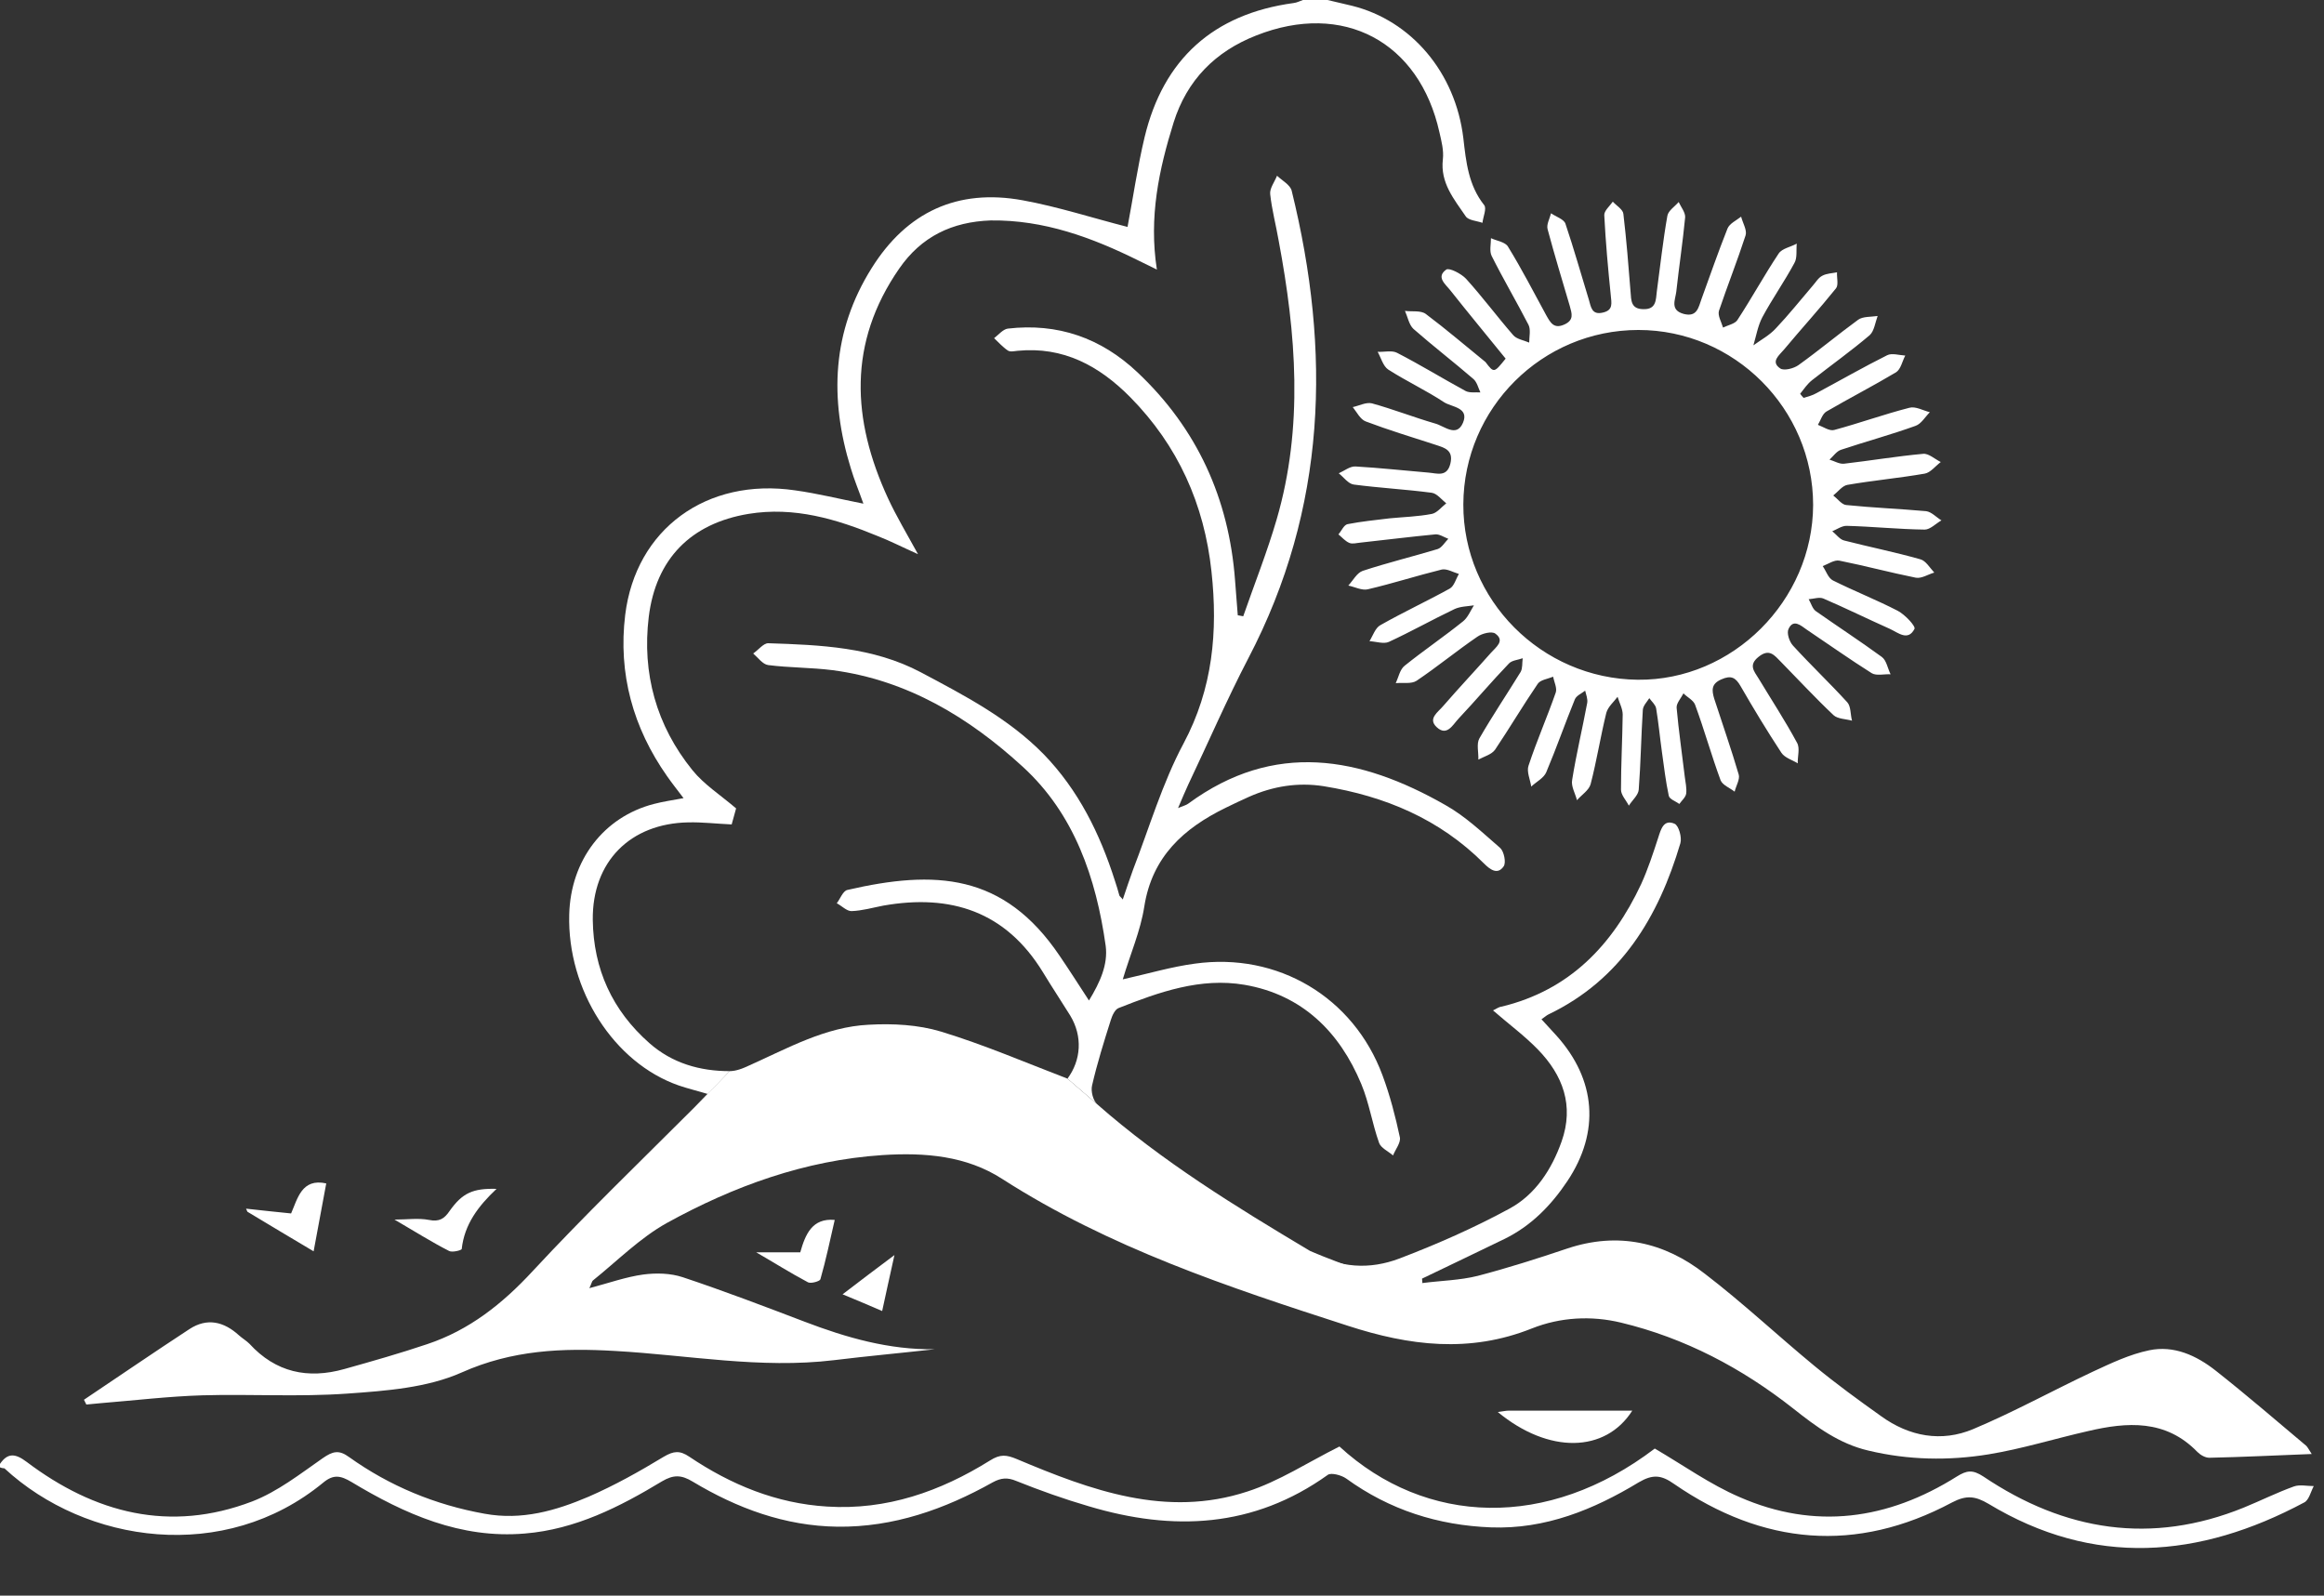
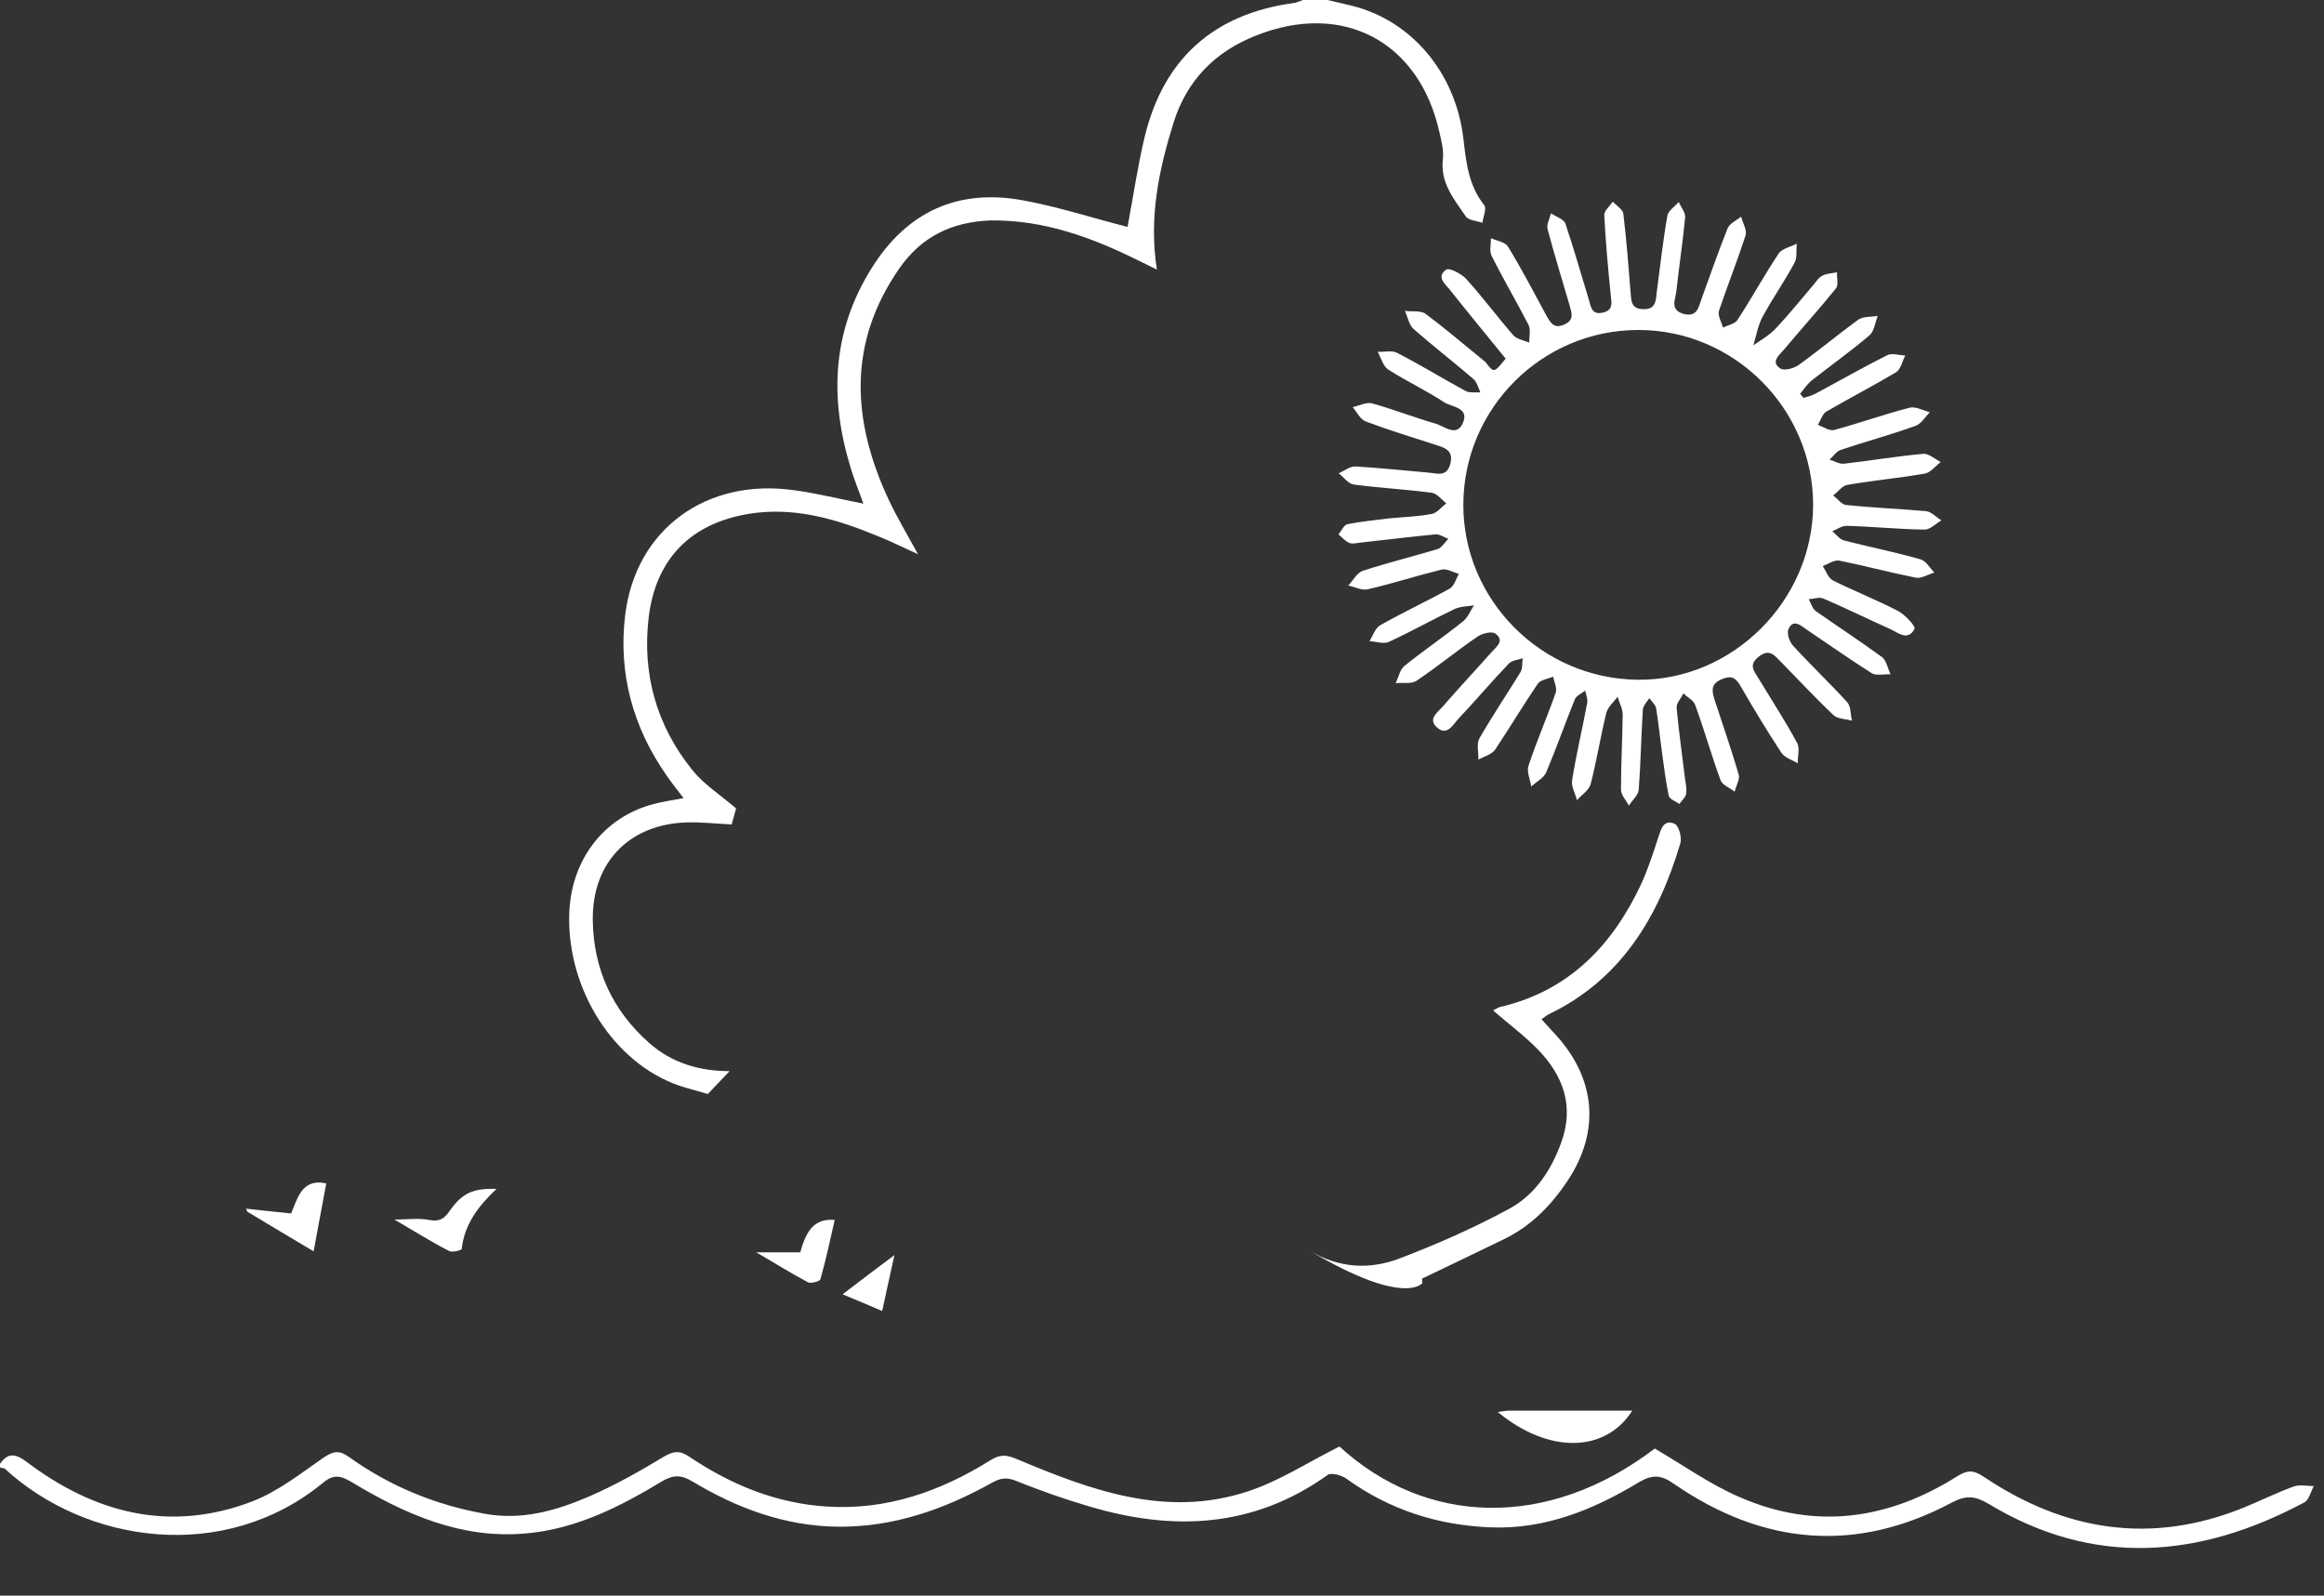
<svg xmlns="http://www.w3.org/2000/svg" id="Layer_1" viewBox="-159 163.4 681 467.6">
  <rect x="-159" y="163.4" width="681" height="467.6" fill="#333333" stroke="none" />
  <style>.st0,.st2,.st3{fill:#fff}</style>
  <path class="st0" d="M224.9 530c8.6 5.1 17.5 5.5 26.2 2.2 11-4.2 21.9-9 32.2-14.6 7.6-4.1 12.4-11.5 15.3-19.7 3.7-10.5.4-19.4-7-27-3.9-4-8.5-7.4-13.1-11.4.9-.4 1.6-1 2.5-1.1 19.9-4.8 32.5-18 40.9-35.9 2-4.4 3.5-9 5-13.6.8-2.5 1.6-5.5 4.8-4.1 1.2.5 2.2 4 1.7 5.7-6.4 21.6-17.4 40-38.7 50.2-.6.3-1.1.8-2 1.4 1.5 1.7 3 3.2 4.4 4.8 11.6 12.9 12.8 28.2 3.2 42.6-4.8 7.2-10.7 13.2-18.5 17-8 3.9-16 7.7-24.1 11.6 0 .4.1.9.1 1.3 0 0-5.1 7.1-32.9-9.4zM48.4 484c-2.6-.8-5.9-1.6-8.5-2.5-19-6.6-32.7-28-32.1-50.1.4-15.9 10.1-28.6 24.8-32.4 2.7-.7 5.4-1.1 8.7-1.7-1.9-2.5-3.4-4.4-4.8-6.4-10-14.2-14.4-30.1-12.3-47.3 3.1-25.2 23.9-40.3 49.8-36.5 6.5.9 12.9 2.5 20 3.9-1.3-3.7-2.7-7-3.7-10.4-6.3-20.4-5.5-40.1 6.1-58.6 10.3-16.5 25.2-23.4 44.3-19.9 10.4 1.9 20.5 5.2 30.7 7.8 1.6-8.4 2.9-17.5 5-26.3 5.5-22.9 20.2-36.1 43.6-39.3 1-.1 1.9-.6 2.8-.9h7.2c2.4.6 4.8 1.1 7.2 1.7 17.3 4.3 30.3 19.5 32.6 38.8.8 7 1.5 13.8 6.1 19.6.8 1-.3 3.4-.5 5.2-1.7-.6-4.1-.7-4.9-1.9-3.4-5-7.5-9.8-6.7-16.7.3-2.6-.4-5.3-1-7.9-5.9-26.6-28.2-38.5-53.7-28.4-12 4.7-20.3 13.1-24.2 25.5-4.3 13.8-7.3 27.7-4.9 43.1-2.2-1.1-3.7-1.8-5.3-2.6-13.7-6.8-27.8-12-43.4-11.8-11.3.4-20.3 4.7-26.8 14.1-15.1 21.8-13.9 44.3-3.3 67.3 2.4 5.2 5.4 10.2 8.8 16.4-4.7-2.1-8.2-3.9-11.8-5.3-12.1-5-24.5-8.7-37.9-6.5-16.8 2.8-27.1 13.1-29.2 30.2-2 16.5 2.2 31.8 12.8 44.9 3.4 4.2 8.1 7.2 12.8 11.2-.3 1-.8 2.8-1.3 4.7-4.5-.2-8.6-.7-12.7-.6-17 .3-28.2 11.5-28 28.6.2 14.4 5.7 26.5 16.6 36.1 6.7 5.9 14.8 8.2 23.5 8.2l-6.4 6.7z" />
  <path class="st2" d="M-159 592.4c2.3-3.4 4.6-3 7.8-.6 20 15.1 42 20.8 66.1 11.6 7.5-2.9 14.1-8.1 20.7-12.7 2.9-2 4.7-2.5 7.7-.3 11.9 8.5 25.2 14 39.7 16.6 10.9 2 20.9-.9 30.5-5 7.6-3.3 14.9-7.4 22-11.7 2.9-1.7 4.7-1.9 7.5 0 12.2 8.2 25.5 13.7 40.4 14.6 17.4 1.1 33.1-4.4 47.7-13.5 3-1.9 4.8-1.7 7.9-.4 21.6 9.1 43.7 17.3 67.5 9.5 9.3-3 17.8-8.6 27-13.2 25.3 23.2 61 24.5 92.4.6 8.4 4.9 16.2 10.5 24.8 14.2 22.1 9.7 43.5 6.7 63.7-6 2.9-1.8 4.6-2.1 7.8 0 23.8 16 49.2 20.1 76.3 9.1 4.9-2 9.7-4.4 14.7-6.2 1.7-.6 3.8-.1 5.8-.1-.9 1.7-1.4 4.1-2.8 4.8-30.7 16.4-61.7 19-92.5.4-3.9-2.3-6.5-2.6-10.7-.4-28.1 15-55.4 12.5-81.4-5.4-3.8-2.7-6.3-2.9-10.4-.5-13.2 8-27.4 13.8-43.3 13.2-15.5-.6-29.7-5.1-42.4-14.3-1.4-1-4.4-1.8-5.4-1.1-21.8 15.6-45.4 16.6-70.1 9.2-7.2-2.1-14.2-4.6-21.2-7.4-2.6-1.1-4.5-.9-6.9.4-14.1 7.9-29.1 13.2-45.5 13-15.4-.2-29.4-5.4-42.4-13.2-3.3-2-5.6-2.1-9-.1-12.4 7.5-25.4 14.1-40.2 15.3-18.8 1.6-35.2-5.7-50.8-15.1-3.2-1.9-5.3-2.3-8.3.2-28.9 23.8-69.5 17.9-93.4-4.2-.3 0-.9-.1-1.3-.3v-1z" />
  <path class="st3" d="M282.2 268.5c-5.5-6.8-10.9-13.3-16.2-20-1.4-1.8-4.3-3.9-1.2-6.1.9-.6 4.4 1.2 5.8 2.7 4.8 5.3 9.1 11.1 13.8 16.5 1 1.2 3.1 1.5 4.7 2.2 0-1.7.5-3.8-.2-5.2-3.5-6.8-7.4-13.4-10.8-20.2-.7-1.4-.2-3.5-.2-5.2 1.7.8 4.2 1.1 5 2.5 4 6.5 7.5 13.3 11.2 20.1 1.2 2.1 2.2 4.1 5.3 2.7 2.9-1.3 2.2-3.2 1.6-5.4-2.2-7.5-4.5-15-6.5-22.5-.4-1.4.6-3.1 1-4.7 1.4 1 3.7 1.7 4.2 3 2.5 7.4 4.6 14.9 6.9 22.4.6 2 .8 4.5 4.1 3.7 3.1-.7 2.5-2.8 2.3-5.1-.8-7.8-1.5-15.6-1.9-23.4-.1-1.3 1.6-2.7 2.5-4 1.1 1.2 3 2.3 3.1 3.6.9 7.6 1.5 15.2 2.1 22.8.2 2.6.1 5.1 3.8 5.1 3.8.1 3.6-2.8 3.9-5.2 1-7.4 1.8-14.9 3.1-22.2.3-1.5 2.2-2.7 3.3-4 .7 1.5 2 3.1 1.9 4.5-.7 7.3-1.8 14.5-2.6 21.8-.3 2.4-1.9 5.4 2.2 6.5 3.9 1 4.3-1.9 5.2-4.4 2.5-6.9 4.9-13.8 7.6-20.6.6-1.5 2.6-2.4 4-3.5.5 1.9 1.8 4 1.3 5.5-2.4 7.4-5.3 14.7-7.8 22.1-.4 1.4.7 3.2 1.2 4.9 1.4-.7 3.5-1.1 4.2-2.2 4.2-6.4 7.9-13.2 12.1-19.5 1-1.5 3.5-1.9 5.3-2.9-.2 1.9.2 4.2-.7 5.7-2.9 5.4-6.5 10.5-9.4 15.9-1.3 2.5-1.8 5.5-2.6 8.2 2.2-1.6 4.8-3 6.6-5 3.8-4 7.2-8.3 10.8-12.5.9-1 1.6-2.3 2.8-2.9 1.3-.7 2.9-.7 4.3-1-.1 1.6.5 3.7-.3 4.7-4.9 6.1-10.2 11.9-15.2 17.9-1.4 1.7-4.1 3.6-1.1 5.6 1.1.7 3.9 0 5.3-1 6-4.3 11.6-9 17.5-13.3 1.4-1 3.7-.8 5.7-1.1-.7 1.9-1 4.4-2.3 5.6-5.4 4.6-11.3 8.8-16.9 13.2-1.4 1.1-2.4 2.6-3.5 4 .3.4.6.8 1 1.2 1.3-.4 2.6-.7 3.8-1.4 6.9-3.7 13.7-7.6 20.7-11.1 1.4-.7 3.5 0 5.3.1-.9 1.7-1.3 4-2.7 4.9-6.7 4-13.7 7.6-20.4 11.5-1.2.7-1.7 2.6-2.5 3.9 1.6.6 3.4 1.9 4.8 1.5 7.4-2 14.6-4.6 22-6.5 1.8-.5 4 .8 6 1.3-1.4 1.4-2.5 3.4-4.2 4-7.2 2.6-14.6 4.6-21.8 7-1.3.4-2.3 1.9-3.4 2.9 1.4.4 2.8 1.3 4.2 1.2 7.8-.9 15.5-2.2 23.2-2.9 1.6-.2 3.4 1.5 5.2 2.4-1.6 1.2-3 3.1-4.7 3.4-7.5 1.3-15.2 2-22.7 3.3-1.5.3-2.7 2-4.1 3.1 1.3 1 2.5 2.7 3.8 2.8 7.8.8 15.6 1.1 23.4 1.8 1.6.2 3 1.8 4.5 2.7-1.6.9-3.3 2.7-4.9 2.7-7.7-.1-15.3-.9-22.9-1.1-1.4 0-2.8 1-4.2 1.6 1.2.9 2.2 2.4 3.5 2.7 7.4 1.9 14.9 3.4 22.3 5.5 1.6.4 2.8 2.5 4.1 3.9-1.8.5-3.7 1.8-5.4 1.5-7.5-1.5-14.9-3.5-22.4-5-1.5-.3-3.3 1-4.9 1.6 1 1.4 1.6 3.5 3 4.2 6.2 3.1 12.8 5.7 19 8.9 2.1 1.1 5.3 4.5 4.9 5.3-1.9 3.7-4.8 1.1-7.2 0-6.5-2.9-13-6.1-19.5-8.9-1.2-.5-2.8.1-4.3.2.7 1.2 1.1 2.8 2.1 3.5 6.4 4.5 13 8.8 19.3 13.4 1.4 1 1.7 3.3 2.6 5.1-1.9-.1-4.1.5-5.5-.3-6.5-4.1-12.7-8.5-19.1-12.8-1.7-1.2-3.9-3.2-5.3-.2-.6 1.2.2 3.7 1.3 4.9 5.2 5.7 10.7 10.9 15.9 16.6 1.1 1.2.9 3.6 1.4 5.4-1.8-.5-4.2-.5-5.4-1.6-5.3-5-10.3-10.4-15.4-15.6-1.9-1.9-3.4-4.1-6.6-1.5-3 2.4-1.3 4.2 0 6.3 3.8 6.3 7.8 12.4 11.3 18.9.9 1.6.1 4 .2 6-1.6-1-3.8-1.6-4.8-3.1-4.2-6.4-8.2-13-12-19.6-1.4-2.4-2.7-3.2-5.6-1.9-3 1.3-2.8 3.2-2.1 5.6 2.4 7.4 5 14.8 7.2 22.3.4 1.4-.8 3.3-1.2 5-1.4-1.1-3.5-1.9-4.1-3.3-2.7-7.3-4.8-14.9-7.5-22.2-.5-1.3-2.3-2.2-3.4-3.3-.7 1.4-2.1 2.9-2 4.2.6 6.8 1.6 13.5 2.4 20.3.2 1.6.6 3.3.4 4.9-.2 1.1-1.3 2-2 3-1.1-.8-2.9-1.4-3.1-2.4-.9-4.2-1.4-8.5-2-12.8-.6-4.3-1-8.6-1.7-12.8-.2-1.1-1.3-2-2-3-.7 1.1-1.8 2.2-1.9 3.4-.5 7.8-.6 15.6-1.2 23.4-.1 1.6-1.9 3.1-2.9 4.7-.8-1.6-2.3-3.1-2.3-4.7 0-7.3.4-14.6.5-22 0-1.7-1-3.5-1.5-5.2-1.1 1.5-2.8 2.9-3.3 4.7-1.7 6.9-2.8 14-4.6 20.9-.5 1.8-2.6 3.1-4 4.7-.5-2-1.8-4.1-1.4-6 1.2-7.5 3-15 4.4-22.5.2-1.1-.3-2.4-.6-3.6-1 .8-2.5 1.4-3 2.5-2.9 7.1-5.4 14.3-8.4 21.4-.7 1.7-2.9 2.8-4.4 4.2-.3-2-1.4-4.4-.8-6.1 2.4-7.3 5.5-14.3 8-21.5.4-1.3-.5-3.1-.8-4.6-1.6.7-3.7.9-4.5 2.1-4.3 6.3-8.2 12.9-12.5 19.3-1 1.4-3.2 2-4.9 2.9.1-2.1-.6-4.6.3-6.2 3.8-6.6 8.1-13 12.1-19.5.6-1.1.4-2.6.6-4-1.4.5-3.1.6-4 1.5-5.1 5.3-9.8 10.9-14.8 16.2-1.7 1.8-3.4 5.3-6.4 2.5-2.7-2.5.4-4.4 1.9-6.2 4.6-5.3 9.4-10.4 14-15.6 1.4-1.6 4.2-3.5 1.3-5.6-1-.8-3.9-.1-5.3.9-6 4.1-11.7 8.8-17.8 12.9-1.5 1-4 .5-6.1.7.8-1.7 1.2-4 2.6-5.1 5.6-4.5 11.5-8.5 17.1-13 1.4-1.1 2.2-3.1 3.2-4.7-1.9.3-4 .3-5.7 1.1-6.5 3.1-12.7 6.6-19.2 9.6-1.5.7-3.8-.1-5.7-.2 1-1.6 1.7-3.9 3.2-4.7 6.7-3.8 13.6-7 20.3-10.7 1.3-.7 1.8-2.8 2.7-4.3-1.7-.5-3.5-1.6-5-1.3-7.3 1.8-14.4 4.1-21.7 5.8-1.7.4-3.8-.7-5.7-1.1 1.4-1.5 2.5-3.7 4.2-4.3 7.3-2.4 14.7-4.2 22-6.4 1.2-.4 2.1-2 3.1-3-1.3-.5-2.6-1.4-3.8-1.3-7.3.7-14.5 1.6-21.8 2.4-1.2.1-2.5.5-3.4.1-1.2-.5-2.1-1.6-3.2-2.5.9-1 1.6-2.8 2.7-3 4.1-.8 8.2-1.2 12.3-1.7 4.1-.4 8.3-.5 12.4-1.3 1.5-.3 2.8-2 4.2-3.1-1.4-1.1-2.7-2.9-4.3-3.1-7.6-1-15.2-1.4-22.8-2.4-1.6-.2-3-2.2-4.4-3.3 1.6-.7 3.3-2.1 4.9-2 7.1.4 14.2 1.2 21.4 1.8 2.5.2 5.4 1.4 6.4-2.6 1-4.1-1.8-4.7-4.5-5.6-6.8-2.2-13.7-4.3-20.3-6.8-1.6-.6-2.6-2.7-3.8-4.2 1.9-.4 3.9-1.5 5.6-1.1 6.2 1.7 12.3 4.1 18.5 5.9 2.7.7 6.3 4.2 8.2-.2 1.9-4.5-3.3-4.6-5.5-6-5.3-3.5-11.1-6.2-16.4-9.6-1.5-1-2.1-3.4-3.1-5.2 1.9.1 4.2-.5 5.7.3 6.8 3.5 13.3 7.5 20.1 11.2 1.2.6 2.9.3 4.3.4-.6-1.3-1-3-2-3.9-5.8-5-11.9-9.7-17.6-14.7-1.3-1.2-1.7-3.5-2.5-5.3 2.1.3 4.6-.2 6.1.9 6 4.5 11.7 9.4 17.5 14.1 2.5 3.3 2.5 3.2 5.9-1zm38.9-8.4c-28.2 0-51.2 22.9-51.3 51.1-.1 28 22.9 51.1 51.1 51.4 27.8.3 51.3-23.2 51.4-51.2 0-28.2-23.1-51.3-51.2-51.3z" />
  <path class="st2" d="M279.9 577.2c1.6-.2 2.3-.4 3.1-.4h36.3c-7.9 12.4-24.5 12.7-39.4.4zm-366.8-59.6c4.2.5 8.5.9 13.2 1.4 1.9-4.3 3.1-10.4 10.3-8.8-1.3 6.9-2.5 13.4-3.7 19.9-6.2-3.7-12.8-7.6-19.4-11.6-.1-.3-.3-.6-.4-.9zm43.5 3.2c3.7 0 7-.5 10.1.1 3 .6 4.5-.3 6.1-2.7 3.7-5.2 6.8-6.6 13.7-6.4-5.4 5.1-9.4 10.4-10.2 17.6 0 .4-2.8 1.1-3.7.6-5.1-2.6-10-5.7-16-9.2zm106 9.6h12.9c1.5-5.3 3.5-10.1 10.1-9.5-1.4 6.1-2.6 11.8-4.2 17.4-.2.6-2.7 1.3-3.6.9-5.1-2.7-10-5.8-15.2-8.8zm40.5.8c-1.4 6.2-2.5 11.4-3.6 16.4-3.7-1.6-7.7-3.3-11.6-4.9 4.9-3.8 9.9-7.5 15.2-11.5z" />
-   <path class="st2" d="M257.8 539.4c5.4-.7 11-.8 16.2-2.1 8.8-2.3 17.6-5.1 26.2-8 14.9-5 28.5-1.9 40.4 7.4 11.1 8.5 21.3 18.1 32.1 27 6.3 5.2 12.9 10 19.5 14.7 8.3 6 17.7 7.7 27 3.8 11.9-5 23.3-11.3 35-16.8 5.4-2.5 10.8-5.1 16.6-6.3 7.2-1.5 13.8 1.5 19.5 6 9 7.1 17.7 14.6 26.5 22 .4.4.7 1 1.6 2.4-10.5.4-20.3.9-30 1.1-1.2 0-2.6-.8-3.5-1.7-9.3-9.6-20.6-8.8-32.1-6.1-9.7 2.2-19.3 5.2-29.1 6.8-11.7 1.9-23.5 1.7-35.2-1.1-8.6-2-15.3-7-22-12.3-15.1-11.9-31.8-20.7-50.5-25.2-8.7-2.1-17.8-1.6-26.1 1.7-18.3 7.3-35.9 5.1-54-.8-35-11.3-69.9-22.9-101.2-43-10.5-6.8-22.7-7.8-35.1-7-22.7 1.5-43.6 9.1-63.2 19.9-7.9 4.4-14.5 11.1-21.6 16.8-.4.3-.5 1.1-1.1 2.3 5.7-1.5 10.7-3.3 15.8-4 3.8-.5 8-.4 11.6.8 12 4 23.8 8.5 35.6 13 12.3 4.7 24.8 8.3 38.2 8.1-9.8 1.1-19.7 2-29.5 3.2-21.6 2.6-42.8-1.5-64.2-2.7-15.4-.9-30.1-.3-44.9 6.3-10.1 4.5-22.2 5.4-33.6 6.2-14.1 1-28.3.1-42.4.5-9.9.3-19.9 1.5-29.8 2.3-1.4.1-2.8.3-4.2.4-.2-.5-.5-.9-.7-1.4 10.3-6.9 20.5-13.9 30.9-20.7 5.2-3.4 10.1-2.2 14.5 1.8 1 .9 2.2 1.6 3.1 2.5 7.7 8.4 17.1 10.4 27.8 7.4 8.2-2.3 16.3-4.6 24.3-7.3 12.3-4.1 22-11.8 30.8-21.3 15.3-16.5 31.5-32.1 47.4-48l10.4-10.7c1.9 0 3.9-.8 5.6-1.6 11.4-5.1 22.5-11.4 35.2-12 7-.4 14.5 0 21.1 2 12.5 3.8 24.6 9 37.1 13.8l8.7 7.5c19.1 16.8 40.6 30 62.4 43 0 0 22.2 9.7 32.9 9.4z" />
-   <path class="st0" d="M153.8 479.5c4-5.4 4.5-12.4.8-18.5-2.6-4.2-5.4-8.4-8-12.7-10.9-17.8-27-23-46.8-19.5-3.1.6-6.2 1.5-9.3 1.6-1.4 0-2.8-1.5-4.3-2.3 1-1.3 1.8-3.6 3.1-3.9 25.6-5.9 45.8-5 62.2 19.3 2.8 4.1 5.4 8.2 8.6 13.1 3.3-5.4 5.6-10.6 4.9-16-2.8-19.9-9.2-38.7-24.3-52.5-15.7-14.4-33.8-25.4-55.7-28.3-6.3-.8-12.6-.7-18.9-1.5-1.6-.2-3-2.2-4.4-3.4 1.5-1 3-3 4.4-3 15.3.5 30.7 1.1 44.7 8.5 12.8 6.8 25.7 13.5 36 24 10.2 10.5 16.5 23.3 20.9 37.1.5 1.4.9 2.9 1.3 4.3.1.3.4.4 1 1.2 1.1-3.2 2-6 3-8.7 4.8-12.4 8.6-25.4 14.8-37 8.6-16.1 10.1-32.9 8.2-50.4-2.1-19.7-9.8-36.9-23.8-51.1-9.1-9.2-19.6-14.9-33-13.6-1 .1-2.2.4-2.9-.1-1.5-1-2.7-2.4-4-3.6 1.3-1 2.6-2.6 4-2.8 14.6-1.7 27.3 2.7 38 12.8 17.5 16.5 26.8 37 28.6 60.9.3 3.4.5 6.9.8 10.3.5.1 1.1.2 1.6.3 3.3-9.5 7-18.8 9.8-28.4 7.9-27.1 5.7-54.4.6-81.6-.8-4.6-2-9.1-2.5-13.7-.2-1.7 1.3-3.6 2-5.4 1.5 1.4 3.9 2.7 4.3 4.4 11.6 47.1 10.3 93-12.7 137-6.3 12.1-11.7 24.6-17.6 37-.9 1.9-1.7 3.9-3 6.9 1.7-.7 2.5-.9 3-1.3 25.2-18.5 50.4-13.8 75.3.4 5.9 3.3 10.9 8.1 16.1 12.6 1.1 1 1.8 4.3 1 5.4-1.8 2.6-4 .9-5.8-.9-13-13-29-19.7-46.9-22.6-7.6-1.2-14.9 0-21.9 3.1-2.3 1-4.5 2.1-6.8 3.2-12.3 6-21.6 14.3-23.9 29-1.1 7.1-4.1 13.9-6.3 21.3 7.6-1.7 14.3-3.7 21.1-4.6 24.3-3.4 46.5 9.8 55 32.7 2.2 5.9 3.8 12.1 5.1 18.2.3 1.6-1.3 3.5-2 5.3-1.4-1.2-3.6-2.2-4.1-3.7-2-5.6-2.9-11.7-5.2-17.2-6.4-15.4-17.4-26.2-34.2-29.1-12.9-2.2-25 2.1-36.9 6.8-1.1.4-1.9 2.2-2.3 3.5-2 6.3-4 12.7-5.5 19.2-.4 1.7.3 4.4 1.5 5.5l-8.7-7.5z" />
</svg>